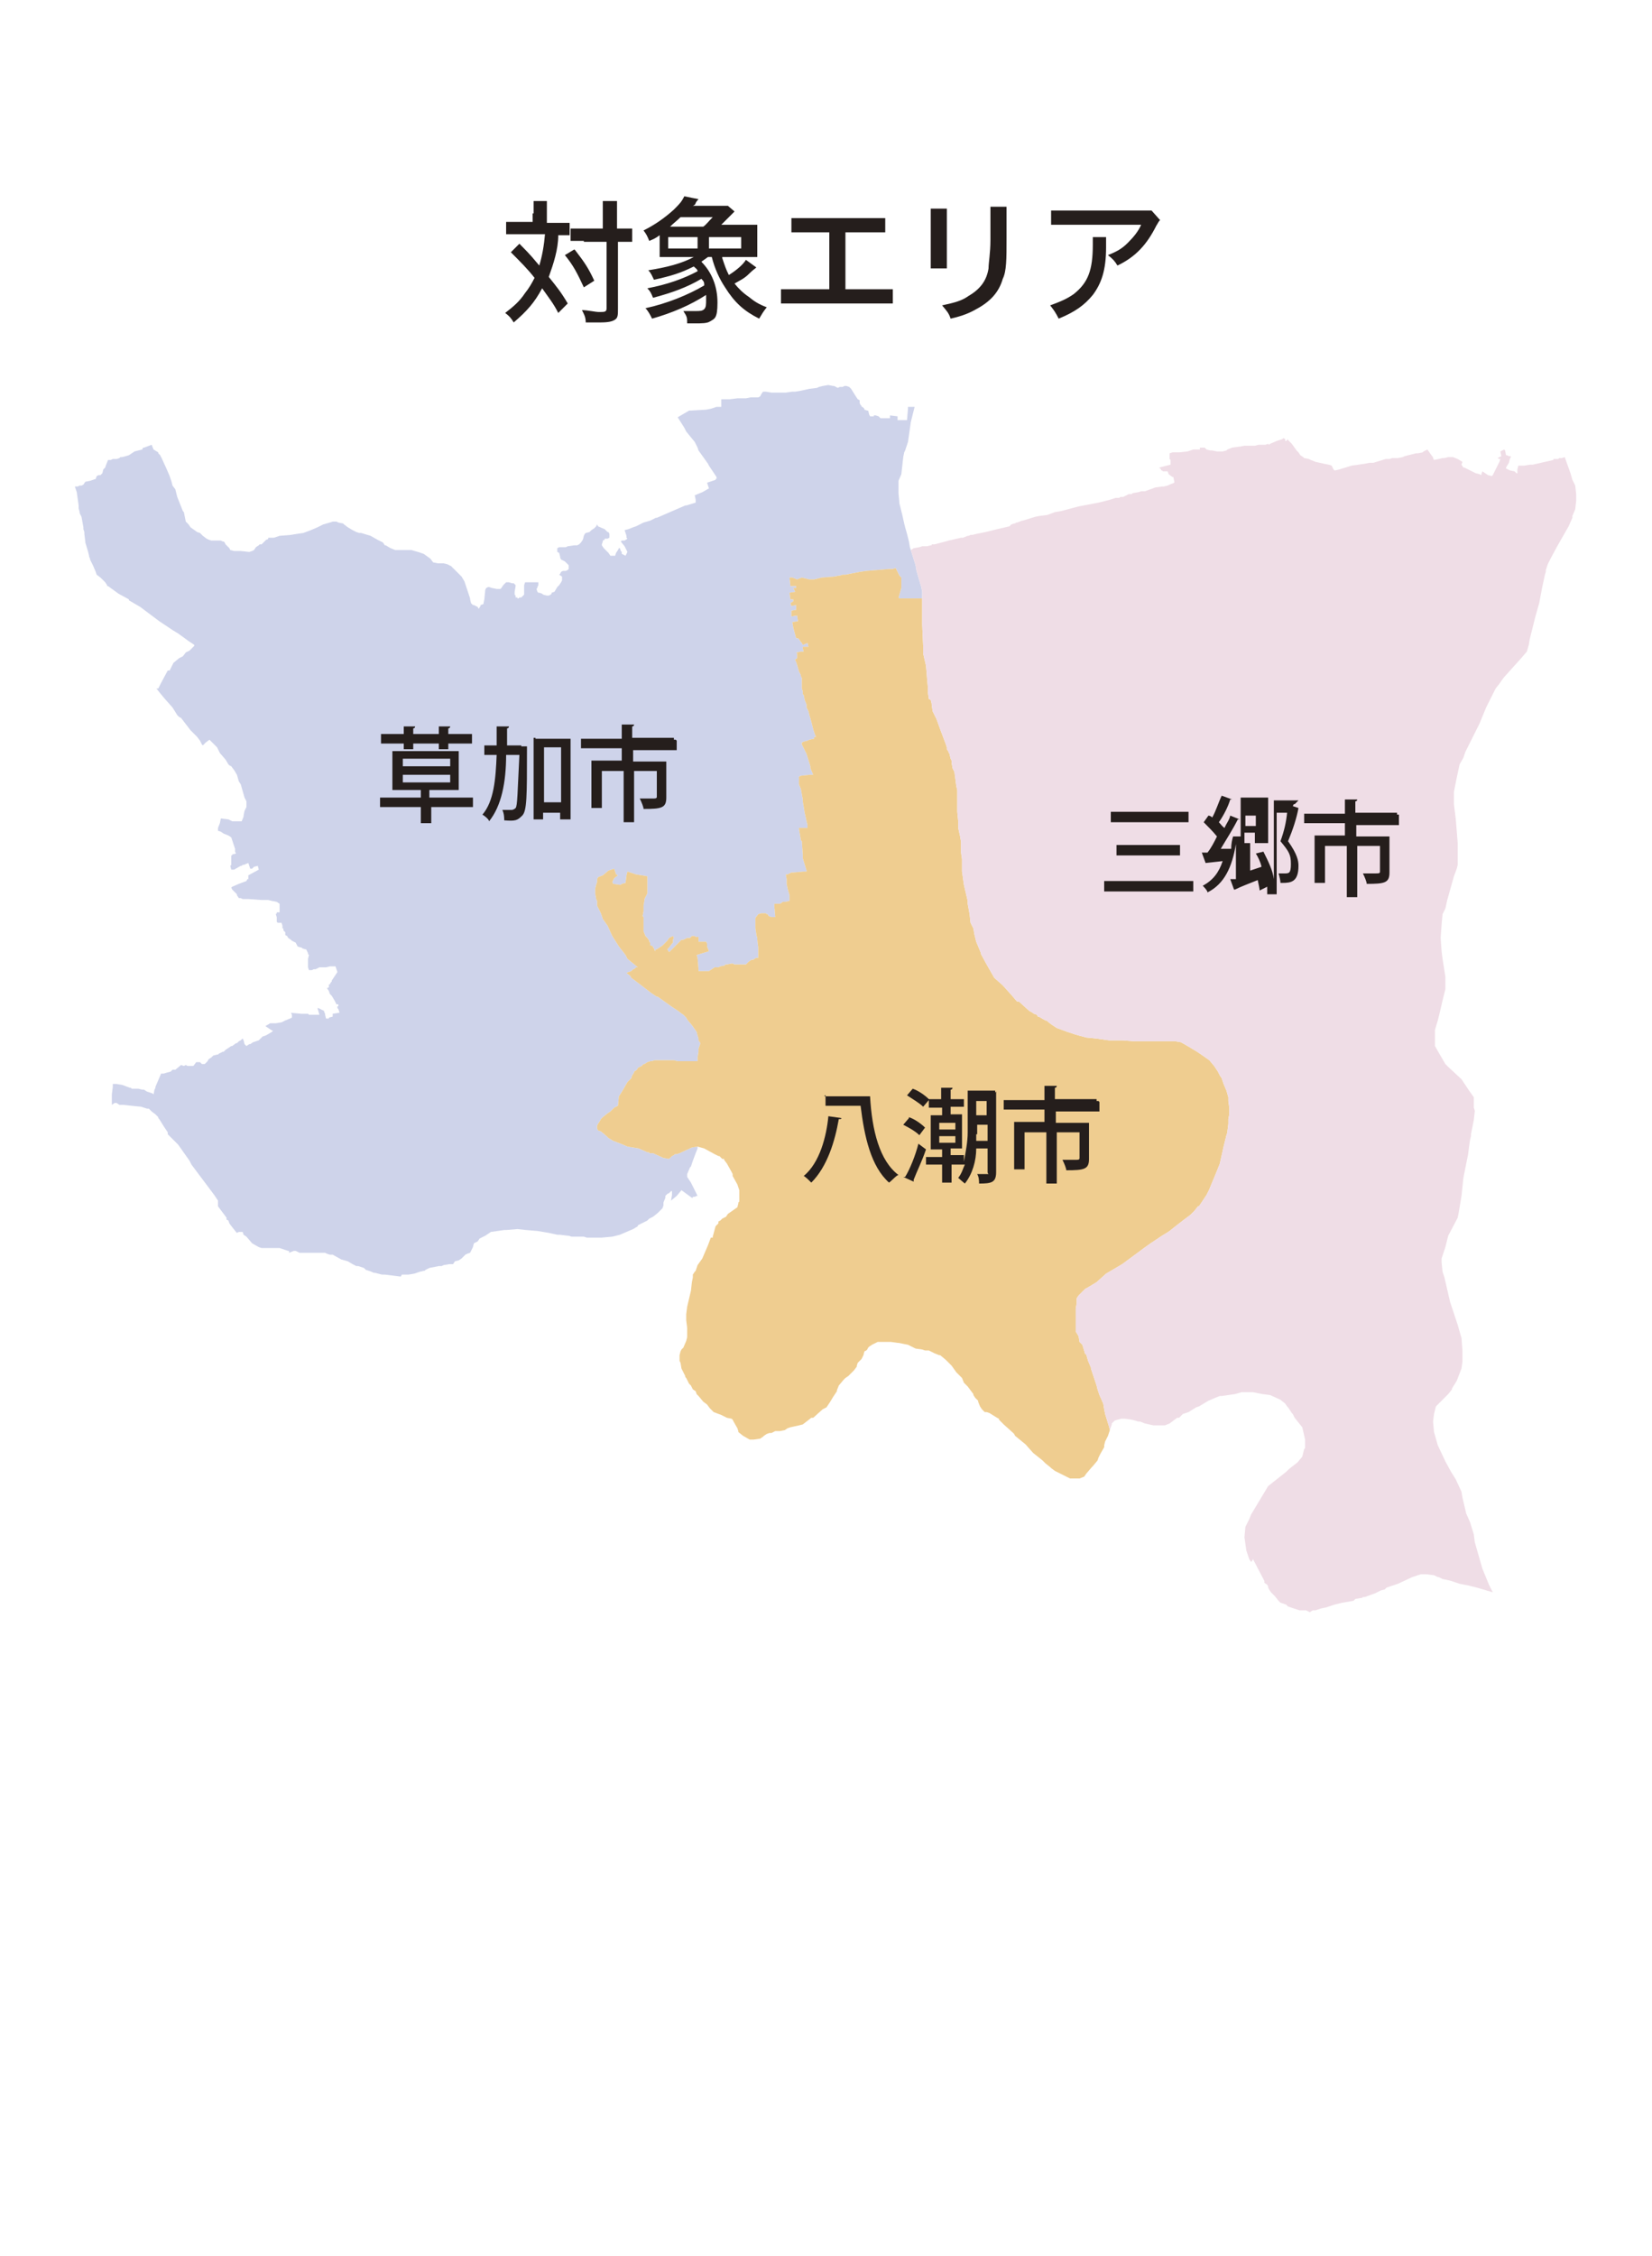
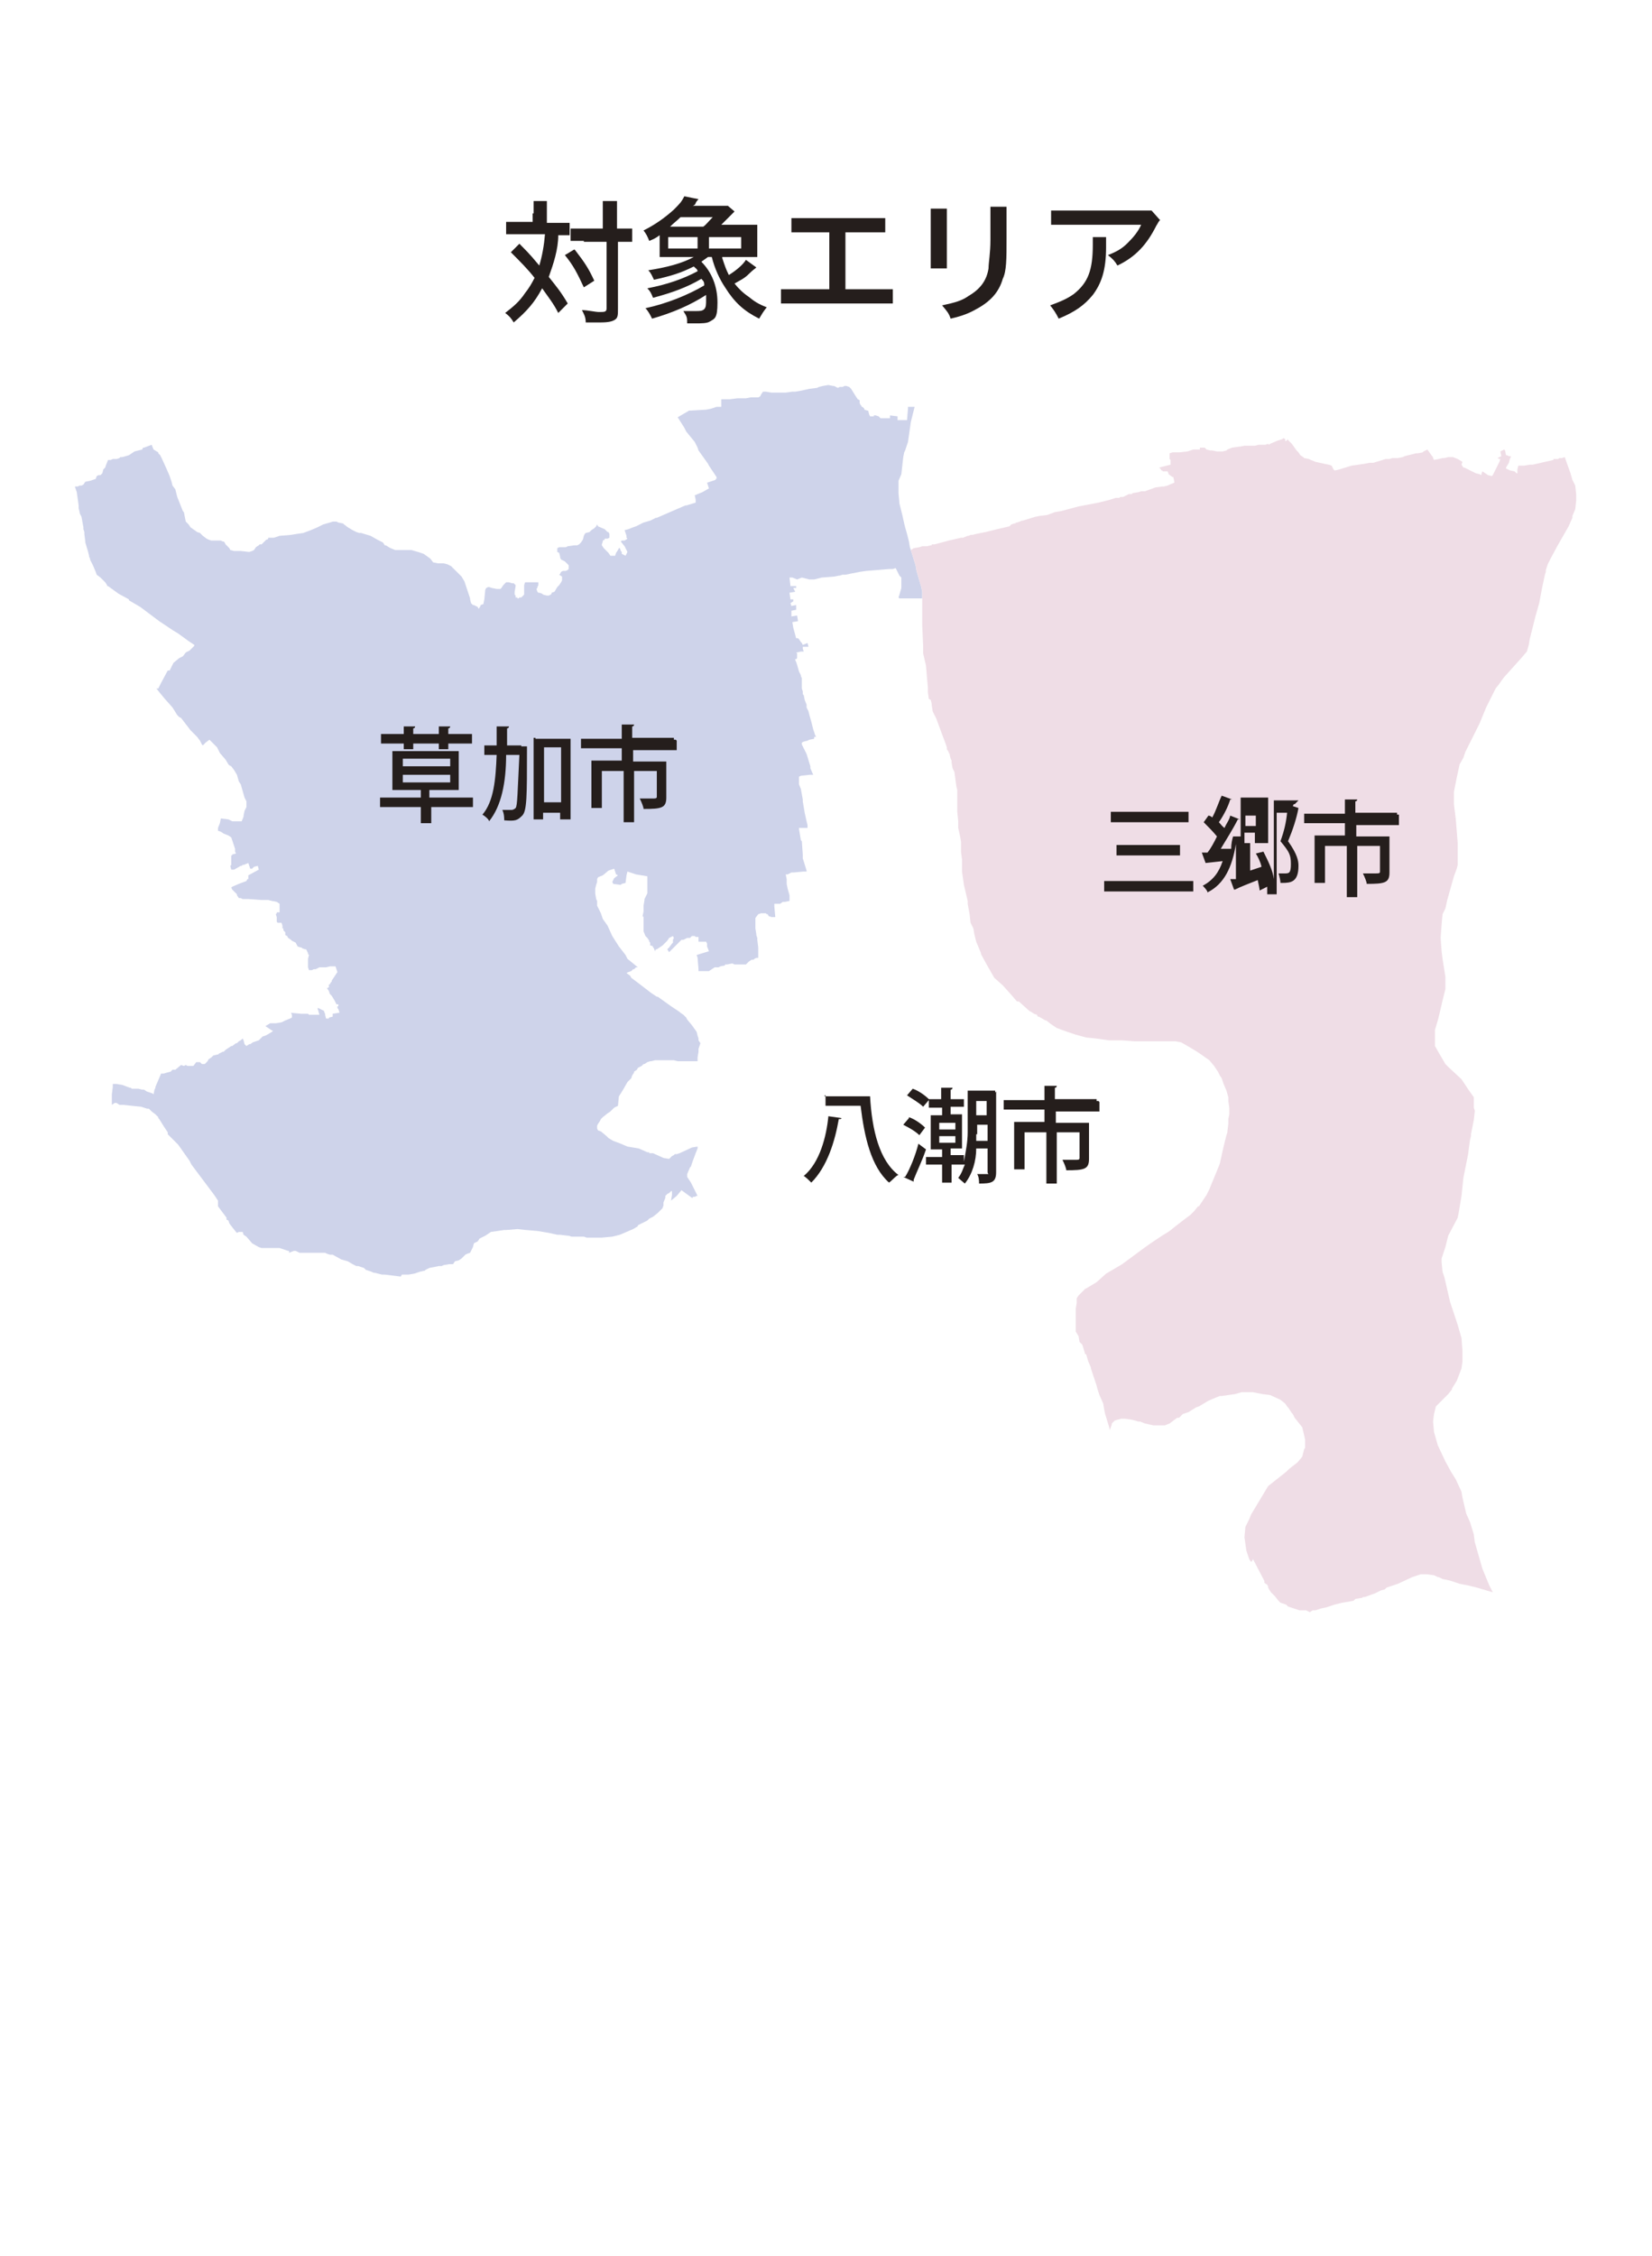
<svg xmlns="http://www.w3.org/2000/svg" id="_レイヤー_1" data-name=" レイヤー 1" version="1.1" viewBox="0 0 174.3 237.9">
  <defs>
    <style>
      .cls-1 {
        fill: #efdde6;
      }

      .cls-1, .cls-2, .cls-3, .cls-4 {
        stroke-width: 0px;
      }

      .cls-2 {
        fill: #efcd90;
      }

      .cls-3 {
        fill: #ced3ea;
      }

      .cls-4 {
        fill: #251e1c;
      }
    </style>
  </defs>
  <polygon class="cls-3" points="88 40.7 88.4 40.9 88.6 40.8 88.9 40.8 88.9 40.8 88.9 40.8 89.1 40.7 89.3 40.7 89.6 40.8 89.8 41 90.3 41.8 90.5 42.1 90.5 42.1 90.7 42.2 90.7 42.4 90.7 42.4 90.7 42.5 90.8 42.7 90.9 42.8 90.9 42.9 91 42.9 91.2 43.1 91.2 43.2 91.5 43.3 91.6 43.3 91.7 43.7 91.8 43.9 92.2 43.9 92.2 43.8 92.4 43.8 92.7 43.9 92.9 44.1 93.3 44.1 93.4 44.1 93.5 44.1 93.6 44.1 93.8 44.1 93.9 44.1 93.9 43.8 94.7 43.9 94.7 44.3 94.9 44.3 95.7 44.3 95.7 44.3 95.8 43.1 95.8 42.9 96.4 42.9 96.5 42.9 96.1 44.5 95.8 46.6 95.5 47.5 95.4 47.7 95.4 47.7 95.3 48.2 95.2 49.1 95.1 50 94.8 50.7 94.8 51.1 94.8 52 94.9 53.1 95.2 54.3 95.4 55.2 95.5 55.6 95.7 56.3 95.9 57.1 96 57.7 96.1 58 96.6 59.6 96.6 59.6 96.7 60.2 97.2 61.9 97.3 62.4 97.3 63.1 96.8 63.1 95.5 63.1 94.9 63.1 94.8 63 94.9 62.7 95.1 62 95.1 60.9 94.9 60.7 94.9 60.7 94.9 60.7 94.8 60.5 94.5 59.9 94.2 60 94.1 60 94.1 60 93.8 60 92.6 60.1 91.4 60.2 90.7 60.3 89.2 60.6 89.1 60.6 89 60.6 88.9 60.6 88.6 60.7 88.6 60.7 88.5 60.7 88 60.8 86.7 60.9 85.9 61.1 85.4 61.1 84.6 60.9 84.1 61.1 83.6 60.9 83.3 60.9 83.4 61.8 84 61.8 84 62 83.7 62 83.9 62.4 83.9 62.4 83.3 62.5 83.4 63.2 83.7 63.2 83.7 63.4 83.4 63.6 83.5 63.9 84 63.8 84 63.9 84 64.3 83.5 64.4 83.5 65 84.1 64.9 84.2 65.5 83.6 65.6 83.7 66.2 84 67.3 84.2 67.3 84.3 67.4 84.5 67.7 84.6 67.8 84.7 68 85.2 67.8 85.3 68.2 84.9 68.2 84.7 68.2 84.7 68.4 84.7 68.4 84.8 68.7 84.5 68.7 84.1 68.8 84.1 68.8 84 68.8 84.1 68.9 84.1 69.3 84.1 69.4 84.1 69.4 84 69.5 83.9 69.5 83.9 69.6 84 69.8 84.1 70.1 84.3 70.8 84.5 71.2 84.5 71.3 84.5 71.3 84.6 71.5 84.6 71.8 84.6 72.1 84.6 72.5 84.6 72.5 84.6 72.6 84.7 72.9 84.7 73.2 84.8 73.3 84.8 73.3 84.9 73.8 85.1 74.3 85.1 74.6 85.2 74.8 85.3 75 85.4 75.4 85.6 76.1 85.8 76.9 86 77.5 86 77.5 86.1 77.7 86 77.7 85.9 77.7 85.9 77.9 85.4 78 85.2 78.1 84.8 78.2 84.6 78.3 84.6 78.3 84.6 78.5 84.8 78.9 85.1 79.5 85.5 80.8 85.5 81 85.8 81.7 85.6 81.7 85.4 81.7 84.5 81.8 84.3 81.9 84.3 82 84.3 82.6 84.3 82.7 84.5 83.2 84.5 83.2 84.7 84.3 84.7 84.5 84.7 84.5 84.9 85.7 85.1 86.6 85.2 87 85.2 87.3 84.9 87.3 84.3 87.3 84.3 87.4 84.5 88.6 84.6 88.7 84.7 90.1 84.7 90.5 85.1 91.8 85.1 91.8 85.1 91.9 84.9 91.9 84.8 91.9 84.8 91.9 83.7 92 83.5 92 83.1 92.2 83 92.2 82.9 92.2 83 92.7 83 92.9 83 93.2 83.1 93.7 83.3 94.4 83.3 94.4 83.3 95 83.3 95 83.3 95 83.3 95 83.3 95 82.8 95.1 82.6 95.1 82.3 95.3 82.1 95.3 82.1 95.3 82 95.3 81.8 95.3 81.7 95.3 81.7 95.3 81.7 95.6 81.8 96.7 81.8 96.7 81.7 96.7 81.6 96.7 81.5 96.7 81.4 96.7 81.1 96.6 81 96.4 80.9 96.4 80.8 96.3 80.8 96.3 80.4 96.3 80.3 96.3 80 96.4 79.7 96.8 79.7 97 79.7 97.2 79.7 97.2 79.7 97.4 79.7 97.9 79.8 98.5 79.8 98.6 79.9 98.9 79.9 99.1 80 99.9 80 100.3 80 100.7 80 100.9 80 101 80 101 79.8 101 79.6 101.1 79.5 101.2 79.3 101.2 79 101.4 78.7 101.7 78.6 101.7 78.5 101.7 78.5 101.7 78.3 101.7 78.1 101.7 78 101.7 78 101.7 77.8 101.7 77.7 101.7 77.5 101.7 77.3 101.6 77.2 101.6 76.7 101.7 76.6 101.7 76.5 101.7 76.5 101.8 76 101.9 75.8 102 75.4 102 74.8 102.4 74.7 102.4 74.6 102.4 74.3 102.4 74 102.4 73.9 102.4 73.9 102.4 73.7 102.4 73.7 102.2 73.6 101 73.5 100.7 74.8 100.3 74.8 100.3 74.6 99.8 74.6 99.5 74.5 99.3 74.3 99.3 74.2 99.3 74.1 99.3 73.7 99.3 73.7 99.1 73.7 98.8 73.4 98.8 73.3 98.7 73 98.7 72.9 98.8 72.8 98.9 72.7 98.9 72.5 98.9 72.1 99.1 71.9 99.1 71.9 99.1 71.7 99.3 71.5 99.5 70.6 100.4 70.4 100.1 70.4 100.1 70.6 99.9 70.9 99.5 71 99.4 71 99.1 71.1 98.9 71 98.7 70.6 98.9 70.4 99.2 69.9 99.7 69.9 99.7 69.3 100.1 69.2 100.1 69.1 100.3 69.1 100.3 69.1 100.3 69 100 68.9 99.9 68.9 99.9 68.9 99.8 68.7 99.7 68.6 99.7 68.6 99.5 68.6 99.4 68.5 99.3 68.5 99.2 68.3 98.9 68.3 98.9 68.1 98.7 67.9 98.2 67.9 97.9 67.9 97.5 67.9 97.4 67.9 97.2 67.9 96.8 67.9 96.7 67.8 96.6 67.9 96.1 67.9 96 67.9 96 67.9 95.5 68 94.9 68 94.8 68 94.8 68.3 94.2 68.3 93.9 68.3 93.7 68.3 93.1 68.3 92.7 68.3 92.4 67.7 92.3 67.1 92.2 66.2 91.9 66.1 92.3 66 93.1 65.6 93.2 65.5 93.3 65.4 93.3 64.7 93.2 64.6 93 64.8 92.6 65.2 92.3 65 92.2 64.8 91.6 64.2 91.8 63.6 92.3 63.1 92.5 63 92.7 63 93 62.9 93.3 62.8 93.7 62.8 94.2 62.9 94.8 62.9 94.8 63 95 63 95.5 63.1 95.7 63.1 95.7 63.4 96.3 63.6 96.9 64.1 97.6 64.6 98.7 65.3 99.8 65.3 99.8 66 100.7 66.2 101.1 67.3 102 67.1 102 66.9 102.2 66.8 102.2 66.6 102.4 66.3 102.5 66.1 102.6 66.5 102.9 66.6 103.1 67.4 103.7 68.7 104.7 68.7 104.7 69.3 105.1 69.4 105.1 70.8 106.1 71.7 106.7 71.7 106.7 71.8 106.8 72.1 107 72.4 107.3 72.5 107.5 73 108.1 73.5 108.8 73.6 109.2 73.7 109.5 73.7 109.5 73.7 109.7 73.9 110 73.7 110.6 73.7 110.9 73.6 111.5 73.6 111.7 73.6 111.9 73.5 111.9 73.4 111.9 73.1 111.9 72.4 111.9 71.5 111.9 71.1 111.8 70 111.8 69.8 111.8 69.6 111.8 69.2 111.8 69.2 111.8 69.1 111.8 68.7 111.9 68.6 111.9 68.6 111.9 68.6 111.9 68.3 112 68 112.2 67.9 112.2 67.8 112.3 67.7 112.4 67.5 112.5 67.3 112.6 67.3 112.6 67.2 112.8 66.9 113 66.9 113.1 66.9 113.1 66.7 113.4 66.6 113.7 66.2 114.1 65.8 114.8 65.5 115.3 65.3 115.6 65.2 116.6 64.8 116.8 64.4 117.2 64.4 117.2 64.1 117.4 64.1 117.4 63.6 117.8 63.4 118 63.4 118 63.3 118.2 63.1 118.5 63.1 118.5 63 118.7 63 119 63.1 119.2 63.4 119.3 64 119.8 64.2 120 64.7 120.3 65.5 120.6 66.2 120.9 66.8 121 67.4 121.1 68.3 121.5 68.5 121.5 68.5 121.6 68.9 121.6 70 122.1 70.6 122.2 70.9 121.9 70.9 121.9 71.1 121.8 71.2 121.7 71.4 121.7 71.7 121.6 73 121 73.6 120.9 73.6 121.1 73.4 121.6 73.1 122.4 72.9 123 72.8 123.1 72.5 123.8 72.5 124.1 72.5 124.1 72.9 124.7 73.6 126.1 73.5 126.1 73.3 126.2 73.1 126.2 73.1 126.3 73.1 126.3 73 126.3 71.9 125.5 71.4 126.1 70.8 126.6 70.9 126 70.9 125.6 70.8 125.6 70.6 125.8 70.4 125.9 70.2 126.1 70.2 126.2 70.2 126.3 70 126.8 70 126.9 70 127.1 69.9 127.4 69.8 127.5 69.8 127.5 69.4 127.9 68.9 128.3 68.5 128.5 68.5 128.5 68.3 128.7 67.3 129.2 67.3 129.3 66.8 129.6 66.1 129.9 65.4 130.2 64.6 130.4 64.6 130.4 64.6 130.4 63.5 130.5 62.3 130.5 61.9 130.5 61.6 130.4 61.2 130.4 60.4 130.4 60.3 130.4 60 130.3 60 130.3 59.9 130.3 59.1 130.2 58.8 130.2 58.8 130.2 57.9 130 57.3 129.9 56.7 129.8 55.5 129.7 54.6 129.6 53.4 129.7 53.2 129.7 52.5 129.8 51.8 129.9 51.2 130.3 51.2 130.3 51.2 130.3 51 130.4 50.6 130.6 50.4 130.9 50 131.1 50 131.1 49.9 131.5 49.9 131.5 49.8 131.7 49.6 132.1 49.3 132.2 49.1 132.3 49.1 132.3 49 132.4 48.7 132.7 48.4 132.9 48 133 47.8 133.3 47.4 133.3 46.8 133.4 46.6 133.5 46.3 133.5 45.3 133.7 44.9 133.9 44.8 134 44.7 134 44.7 134 44.3 134.1 43.7 134.3 43.1 134.4 43 134.4 42.4 134.4 42.3 134.6 42.2 134.6 40.6 134.4 40.3 134.4 39.5 134.2 39.4 134.2 39.4 134.2 39.2 134.1 39.2 134.1 38.6 133.9 38.4 133.7 37.8 133.5 37.6 133.5 37.2 133.3 36.7 133 36 132.8 35.1 132.3 34.8 132.3 34.5 132.2 34.3 132.1 33.6 132.1 33.5 132.1 32.6 132.1 31.8 132.1 31.6 132.1 31.2 131.9 31 131.9 30.5 132.1 30.5 131.9 30.4 131.9 30.1 131.8 29.8 131.7 29.8 131.7 29.5 131.6 29.3 131.6 28.8 131.6 28.1 131.6 27.6 131.6 27.3 131.5 26.6 131.1 26 130.4 25.7 130.2 25.6 129.9 25.6 129.9 25.5 129.9 25.5 129.9 25.4 129.9 25.4 129.9 25.2 129.9 25.2 129.9 25 130 24.9 129.9 24.9 129.9 24.5 129.4 24.2 129 24.1 128.7 23.9 128.6 23.9 128.4 23 127.2 23 126.9 23 126.9 23 126.6 22.6 126 21.4 124.4 20.2 122.8 20.2 122.8 20 122.4 18.8 120.7 17.7 119.6 17.7 119.4 17.3 118.8 16.8 118 16.7 117.9 16.7 117.9 16.7 117.9 16.7 117.8 16.5 117.6 16.5 117.6 16.4 117.5 16 117.2 15.7 116.9 15.5 116.9 14.9 116.7 13.9 116.6 13 116.5 12.6 116.5 12.6 116.5 12.3 116.3 12.1 116.3 12.1 116.3 11.8 116.5 11.8 116.2 11.8 115.4 11.9 114.6 11.9 114.4 11.9 114.4 11.9 114.3 12.3 114.3 12.9 114.4 13.7 114.7 13.8 114.7 13.9 114.8 14 114.8 14.3 114.8 14.4 114.8 14.6 114.8 14.6 114.8 15 114.9 15.2 114.9 15.5 115.1 16.1 115.3 16.2 115.4 16.3 114.9 16.4 114.7 16.4 114.6 17 113.2 17 113.2 17.3 113.2 17.6 113.1 18 113 18.2 112.8 18.5 112.8 19.1 112.3 19.4 112.4 19.6 112.3 19.8 112.4 19.9 112.4 20.1 112.4 20.4 112.4 20.4 112.4 20.4 112.4 20.7 112 20.8 112 21.1 112 21.3 112.2 21.6 112.2 21.8 112 21.9 111.9 22 111.7 22.3 111.5 22.5 111.3 22.9 111.2 22.9 111.2 23 111.2 23.1 111.1 23.5 110.9 23.6 110.9 23.8 110.7 24.4 110.3 24.5 110.3 24.9 110 25 110 25.1 109.9 25.2 109.8 25.4 109.7 25.6 109.5 25.7 109.7 25.8 110.1 26 110.3 26.3 110.1 26.4 110.1 26.7 109.9 27.3 109.7 27.7 109.3 28 109.2 28.2 109.1 28.7 108.8 28.8 108.7 28.6 108.6 28 108.2 28.5 107.9 28.5 107.9 29.1 107.9 29.7 107.8 30.1 107.6 30.1 107.6 30.6 107.4 30.8 107.3 30.8 107.2 30.8 107 30.7 106.8 30.7 106.8 31.8 106.9 31.8 106.9 32.5 106.9 32.6 107 33.3 107 33.7 107 33.5 106.3 33.6 106.3 34.2 106.6 34.2 106.6 34.2 106.7 34.3 106.9 34.3 107 34.4 107.4 34.4 107.4 34.4 107.4 34.4 107.4 34.4 107.4 34.5 107.4 34.7 107.4 34.7 107.3 35.1 107.2 35.1 107.2 35.1 106.9 35.7 106.8 35.7 106.8 35.8 106.8 35.8 106.7 35.7 106.4 35.6 106.3 35.6 106.3 35.6 106.3 35.6 106.3 35.6 106.1 35.7 106.1 35.7 105.9 35.7 105.9 35.5 105.9 35.3 105.5 35 105 34.8 104.8 34.7 104.5 34.5 104.2 34.5 104.2 34.7 104.1 34.7 103.8 34.8 103.8 34.9 103.6 35 103.5 35 103.4 35.6 102.5 35.5 102.2 35.4 101.9 35.3 101.9 35.1 101.9 35 101.9 34.8 101.9 34.4 102 34.2 102 33.9 102 33.7 102 33.3 102.2 33.1 102.2 32.9 102.3 32.6 102.3 32.5 102 32.5 101.9 32.5 101.4 32.5 101.1 32.6 100.7 32.5 100.6 32.5 100.5 32.4 100.3 32.4 100.3 32.3 100.1 32.2 100.1 31.9 100 31.8 99.9 31.7 99.9 31.4 99.8 31.2 99.4 30.8 99.2 30.7 99.1 30.4 98.9 30.3 98.7 30.1 98.6 30.1 98.6 30.1 98.5 30.1 98.3 30.1 98.3 30 98.2 30 98.2 29.9 98.1 29.9 98 29.9 97.9 29.8 97.9 29.8 97.6 29.8 97.6 29.7 97.3 29.5 97.3 29.3 97.3 29.2 97.2 29.2 97 29.2 96.9 29.2 96.7 29.1 96.4 29.2 96.3 29.2 96.2 29.5 96.2 29.5 95.7 29.5 95.5 29.5 95.4 29.5 95.3 29.2 95.1 28.7 95 28.3 94.9 28.2 94.9 27.9 94.9 27.6 94.9 26.2 94.8 26.2 94.8 26 94.8 25.7 94.8 25.6 94.8 25.4 94.7 25.2 94.7 25 94.4 25 94.3 25 94.3 24.5 93.8 24.4 93.6 24.5 93.5 25.2 93.2 26 92.9 26.1 92.7 26.2 92.7 26.2 92.3 27.3 91.7 27.2 91.3 26.8 91.4 26.6 91.6 26.4 91.6 26.2 91 25.7 91.2 25.6 91.2 25.5 91.3 25.4 91.3 24.7 91.7 24.4 91.7 24.3 91.3 24.4 91.2 24.4 90.5 24.4 90.2 24.5 90.2 24.5 90.1 24.9 90 24.8 89.8 24.8 89.5 24.5 88.6 24.4 88.3 24.1 88.1 23.6 87.9 23.3 87.7 23 87.6 23 87.3 23.2 86.8 23.3 86.3 24.1 86.4 24.5 86.6 24.8 86.6 25.2 86.6 25.5 86.6 25.7 86.1 25.7 86 25.8 85.5 26 85.1 26 84.5 25.8 84.1 25.8 84.1 25.4 82.7 25.4 82.7 25.4 82.7 25.2 82.4 25.2 82.4 25 81.7 24.7 81.2 24.4 80.8 24.2 80.7 24.1 80.6 23.8 80.1 23.2 79.4 22.9 78.8 22.3 78.2 22.1 78 21.7 78.3 21.4 78.6 21.3 78.5 21.1 78.1 20.8 77.7 20.8 77.7 20.1 77 19.1 75.7 18.9 75.6 18.8 75.5 18.8 75.5 18.7 75.4 18.7 75.4 18.2 74.6 17.4 73.7 16.9 73.1 16.5 72.6 16.7 72.6 16.8 72.4 16.8 72.4 17 72 17.7 70.7 17.9 70.7 18 70.5 18 70.5 18.3 69.9 18.9 69.4 19.3 69.2 19.6 68.8 20 68.6 20.4 68.2 20.5 68.1 20.5 68 19.9 67.6 18.8 66.8 18.3 66.5 16.8 65.5 16.4 65.2 14.8 64 13.6 63.3 13.6 63.3 13.6 63.2 12.5 62.6 11.4 61.8 11.3 61.8 11.3 61.8 11.3 61.8 11.3 61.7 11.1 61.4 10.6 60.9 10.2 60.6 10.1 60.3 9.8 59.6 9.8 59.6 9.5 59 9.5 58.9 9.4 58.7 9.4 58.6 9.4 58.6 9.3 58.2 9 57.2 9 57.1 8.9 56.3 8.9 56.2 8.9 56.1 8.8 55.8 8.8 55.7 8.8 55.6 8.6 54.5 8.4 54.1 8.4 54 8.4 54 8.3 53.6 8.3 53.3 8.2 52.6 8.1 51.9 7.9 51.3 7.9 51.3 8.1 51.3 8.1 51.3 8.2 51.3 8.4 51.2 8.6 51.2 8.8 51.1 8.8 51.1 8.8 51.1 9 50.8 9.5 50.7 10.1 50.5 10.2 50.2 10.4 50.1 10.6 50.1 10.8 49.9 10.8 49.9 10.9 49.5 11.1 49.3 11.2 49 11.4 48.5 11.4 48.5 11.5 48.5 11.7 48.5 11.7 48.5 11.9 48.4 12.3 48.4 12.6 48.3 12.7 48.2 12.9 48.2 13.6 48 14.2 47.6 15 47.4 15.1 47.2 15.1 47.2 15.2 47.2 15.2 47.2 16 46.9 16.2 47.4 16.7 47.7 16.7 47.8 16.9 48 17.1 48.4 17.6 49.5 17.9 50.2 18.1 50.8 18.2 51.2 18.5 51.6 18.7 52.4 19.3 53.9 19.4 54 19.4 54 19.6 55 19.8 55.2 19.9 55.3 19.9 55.3 20.1 55.6 20.8 56.1 21.1 56.2 21.1 56.2 21.4 56.5 21.8 56.8 22 56.9 22 56.9 22.3 57 22.6 57 23.1 57 23.2 57 23.3 57 23.3 57 23.5 57.1 23.6 57.1 23.7 57.2 23.8 57.4 23.8 57.4 24.2 57.8 24.2 57.8 24.3 58 24.7 58.1 25.4 58.1 26.3 58.2 26.6 58.1 26.8 58 27 57.7 27.3 57.5 27.4 57.4 27.6 57.4 27.9 57.1 28.1 56.9 28.2 56.9 28.3 56.8 28.3 56.7 28.5 56.7 28.6 56.7 28.9 56.7 29.5 56.5 30.7 56.4 30.7 56.4 31.3 56.3 32 56.2 32.8 55.9 33.5 55.6 34.1 55.3 34.8 55.1 35.1 55 35.1 55 35.5 55 35.7 55.1 35.7 55.1 36.2 55.2 36.3 55.3 36.7 55.6 37.2 55.9 37.6 56.1 37.9 56.2 38.1 56.2 39.1 56.5 39.8 56.9 40.4 57.2 40.4 57.2 40.6 57.5 40.7 57.5 41.2 57.8 41.7 58 42.8 58 43.4 58 44.1 58.2 44.7 58.4 45.4 58.9 45.4 58.9 45.7 59.3 46.2 59.4 46.7 59.4 46.8 59.4 47.2 59.5 47.2 59.5 47.6 59.7 47.8 59.9 48 60.1 48 60.1 48.4 60.5 48.7 60.8 49 61.3 49.2 61.9 49.6 63.1 49.6 63.2 49.7 63.6 49.8 63.7 49.9 63.8 49.9 63.8 50 63.8 50.4 64 50.5 64.2 50.5 64.2 50.7 63.9 50.7 63.8 51 63.7 51.1 63.2 51.2 62.2 51.3 62 51.5 61.9 51.6 61.9 51.9 62 52.4 62.1 52.5 62.1 52.8 62.1 52.9 62 53.1 61.7 53.4 61.4 53.5 61.4 53.7 61.4 54 61.5 54.2 61.5 54.4 61.7 54.4 61.7 54.4 61.8 54.3 62.4 54.3 62.7 54.4 62.8 54.4 63 54.6 63 54.6 63.1 54.7 63.1 54.8 63 55 63 55.3 62.7 55.3 62.4 55.3 61.9 55.3 61.7 55.4 61.4 55.5 61.4 55.6 61.4 55.9 61.4 56.2 61.4 56.5 61.4 56.7 61.4 56.8 61.4 56.8 61.7 56.7 61.9 56.7 62 56.6 62.1 56.6 62.1 56.7 62.4 56.8 62.5 56.8 62.5 56.9 62.5 57.2 62.6 57.2 62.6 57.2 62.6 57.3 62.7 57.7 62.8 57.9 62.8 58.1 62.7 58.2 62.6 58.2 62.5 58.5 62.4 58.8 61.9 59 61.7 59.2 61.4 59.3 61.2 59.3 61.1 59.3 60.8 59 60.6 59 60.6 59.1 60.5 59.2 60.3 59.4 60.2 59.7 60.2 59.7 60.2 59.9 60.1 60 60 60 59.7 60 59.6 59.7 59.3 59.7 59.3 59.6 59.2 59.6 59.2 59.6 59.2 59.2 59 59.1 58.8 59.1 58.7 59 58.3 58.8 58.2 58.8 58 58.8 57.8 58.8 57.8 59 57.7 59.4 57.7 59.7 57.7 59.7 57.7 59.9 57.6 60.6 57.5 60.9 57.5 61.1 57.4 61.1 57.4 61.3 57.2 61.5 56.9 61.6 56.5 61.7 56.3 61.8 56.2 62.2 56.1 62.4 55.9 62.7 55.7 62.9 55.5 63 55.3 63.1 55.5 63.8 55.8 64.1 56.1 64.2 56.1 64.3 56.3 64.3 56.5 64.3 56.7 64.1 56.8 63.8 56.8 63.8 56.9 63.6 57 63.6 57.1 63.5 57.4 63.5 57.5 63.7 57.8 64 58.1 64.2 58.3 64.4 58.6 64.7 58.6 64.8 58.6 64.9 58.6 64.9 58.6 65 58.3 65.2 58 65.3 57.8 65.4 57.8 65.5 58.1 65.6 58.2 65.6 58.4 66 58.6 66.2 58.2 66 57.8 65.9 57.6 65.5 57.1 65.6 57 65.9 57 66.2 56.8 66.1 56.7 66.1 56.5 65.9 55.9 66.3 55.8 66.8 55.6 67.1 55.5 67.9 55.1 68.6 54.9 69.2 54.6 69.3 54.6 69.3 54.6 69.3 54.6 72.3 53.3 72.4 53.3 73.4 53 73.4 52.7 73.4 52.7 73.3 52.2 73.3 52.2 73.4 52.2 73.6 52.1 74.1 51.9 74.1 51.9 74.8 51.5 74.6 50.9 75.5 50.6 75.5 50.6 75.5 50.5 75.5 50.5 75.6 50.5 75.6 50.3 74.8 49.1 74.7 48.9 73.7 47.5 73.7 47.5 73.6 47.2 73.3 46.6 72.4 45.5 72.2 45.1 71.5 44 72.7 43.3 74.5 43.2 75 43.1 75.6 42.9 76.1 42.9 76.1 42.7 76.1 42.4 76.1 42.1 77 42.1 77.8 42 78.7 42 79.2 41.9 79.2 41.9 80 41.9 80.2 41.8 80.3 41.6 80.5 41.3 80.5 41.3 80.8 41.3 81.4 41.4 82 41.4 82.9 41.4 83.6 41.3 83.9 41.3 84.5 41.2 85.4 41 86.2 40.9 86.4 40.8 86.8 40.7 87.4 40.6 87.9 40.7 88 40.7 88 40.7" />
-   <polygon class="cls-2" points="95.1 60.9 95.1 62 94.9 62.7 94.8 63 94.9 63.1 95.5 63.1 96.8 63.1 97.3 63.1 97.3 64.4 97.3 65.9 97.4 68.1 97.4 68.9 97.7 70.2 97.8 71.4 97.8 71.4 97.9 72.5 97.9 73 98 73.7 98.2 73.8 98.2 73.8 98.3 74.2 98.3 74.3 98.4 75 98.8 75.8 99.2 76.9 99.8 78.5 99.9 78.8 99.9 78.8 99.9 78.9 99.9 79 100.1 79.3 100.1 79.4 100.2 79.5 100.2 79.6 100.2 79.6 100.3 80 100.4 80.2 100.4 80.4 100.5 81 100.5 81 100.7 81.4 100.7 81.4 100.9 82.9 101 83.3 101 83.3 101 84.5 101 85.6 101.1 86.6 101.1 87.3 101.3 88.2 101.4 88.8 101.4 89.9 101.5 90.6 101.5 91.3 101.5 91.9 101.7 93.3 102.1 95 102.1 95.3 102.1 95.3 102.3 96.4 102.4 97.3 102.7 97.9 102.8 98.5 103 99.3 103.5 100.5 103.5 100.6 104.1 101.7 104.5 102.4 104.9 103.1 105.8 103.9 106.7 104.9 107.3 105.6 107.3 105.6 107.5 105.6 108.6 106.6 108.8 106.7 109.1 106.9 109.4 107 109.5 107.2 109.6 107.2 109.6 107.2 110.3 107.6 110.4 107.6 110.9 108 111.5 108.4 112.6 108.8 113.5 109.1 114.6 109.4 115.6 109.5 117 109.7 117 109.7 117 109.7 118.4 109.7 119.7 109.8 120.7 109.8 121.9 109.8 123.2 109.8 123.4 109.8 124 109.8 124.6 109.9 125.3 110.3 126.3 110.9 126.6 111.1 126.6 111.1 127.6 111.8 127.6 111.8 128.1 112.4 128.5 113 128.7 113.4 128.9 113.7 129.1 114.3 129.4 115 129.6 115.7 129.6 116.1 129.7 116.8 129.7 117.5 129.6 118 129.6 118.5 129.5 119.3 129.5 119.3 129.5 119.4 129.4 119.7 129.1 120.9 128.7 122.7 128.3 123.7 127.8 124.9 127.6 125.4 127.3 126 126.9 126.6 126.5 127.2 126.5 127.2 126.4 127.2 126 127.7 125.6 128.1 124.8 128.7 123.9 129.4 123.4 129.8 123.1 130 122.6 130.3 121.4 131.1 121.4 131.1 120.7 131.6 118.4 133.3 116.7 134.3 116.7 134.3 116.7 134.3 115.7 135.2 114.7 135.8 114.5 135.9 114 136.4 113.8 136.6 113.8 136.6 113.6 136.9 113.6 137.4 113.5 138 113.5 138.3 113.5 138.4 113.5 138.5 113.5 138.6 113.5 138.9 113.5 139.1 113.5 140 113.5 140.4 113.8 140.9 113.9 141.5 114.1 141.7 114.2 141.8 114.5 142.8 114.6 142.8 114.6 142.8 114.8 143.5 115.1 144.2 115.1 144.3 115.1 144.3 115.3 144.9 115.7 146.1 115.8 146.5 116 147.1 116.4 148 116.5 148.6 116.5 148.6 116.6 149.1 117 150.4 117.1 150.8 116.9 151.4 116.6 152 116.5 152.4 116.5 152.4 116.5 152.6 116.1 153.3 115.9 153.7 115.8 154 115.3 154.6 115.2 154.7 115.2 154.7 114.6 155.4 114.4 155.7 114.4 155.7 113.9 155.9 113.6 155.9 112.9 155.9 112.1 155.5 111.3 155.1 110.9 154.8 110.8 154.7 110.8 154.7 110.3 154.3 110 154 109 153.2 108.2 152.3 107.1 151.4 107 151.2 106.9 151.1 106.9 151.1 105.9 150.2 105.4 149.7 105.4 149.6 105.2 149.5 104.4 149 104.1 148.9 104.1 148.9 104.1 148.9 104 148.9 104 148.9 104 148.9 103.9 148.9 103.6 148.6 103.4 148.3 103.2 147.8 103.2 147.7 102.9 147.4 102.7 147.1 102.7 147 102.1 146.2 102.1 146.2 101.7 145.8 101.7 145.8 101.5 145.3 100.9 144.7 100.4 144 99.8 143.4 99.2 142.9 99.1 142.9 98.6 142.7 98.6 142.7 98.6 142.7 98 142.4 97.6 142.4 97.3 142.3 97.3 142.3 96.6 142.2 95.8 141.8 94.8 141.6 94.7 141.6 94 141.5 93.9 141.5 93 141.5 92.6 141.5 92.2 141.7 92 141.8 91.7 142 91.6 142.1 91.5 142.3 91.4 142.4 91.2 142.5 91.2 142.5 91.1 142.9 90.9 143.3 90.5 143.7 90.4 144 90.4 144.1 90.1 144.5 89.5 145.1 89.2 145.3 89 145.5 88.5 146.1 88.3 146.6 88.3 146.7 87.9 147.3 87.6 147.8 87.6 147.8 87.2 148.4 86.8 148.6 85.8 149.5 85.6 149.5 84.7 150.2 84.3 150.3 83.4 150.5 83.1 150.6 82.8 150.8 82.3 150.9 82.3 150.9 81.8 150.9 81.6 151 81.4 151.1 81.2 151.1 80.9 151.2 80.9 151.2 80.9 151.2 80.6 151.4 80.5 151.5 80.5 151.5 80.2 151.7 79.5 151.8 79.1 151.8 78.4 151.4 77.9 151 77.9 150.9 77.9 150.9 77.8 150.6 77.4 149.9 77.4 149.9 77.4 149.9 77.3 149.7 77.2 149.6 76.7 149.5 76.1 149.2 75.3 148.9 74.9 148.5 74.6 148.1 74.2 147.8 73.7 147.2 73.5 147 73.4 146.7 73.1 146.5 72.9 146.1 72.7 145.9 72.4 145.3 72.3 145.2 72.3 145.1 71.9 144.3 71.8 143.7 71.7 143.5 71.7 143.3 71.7 143.3 71.7 143.3 71.7 142.9 71.8 142.5 71.9 142.3 71.9 142.3 72.1 142.1 72.4 141.4 72.5 141 72.5 140.9 72.5 140.5 72.5 140 72.4 139.2 72.4 138.6 72.5 137.8 72.9 136.1 73 135.2 73.1 134.7 73.1 134.4 73.3 134.1 73.4 134 73.6 133.4 74.1 132.7 74.7 131.3 75 130.5 75.2 130.5 75.2 130.5 75.2 130.4 75.2 130.4 75.5 129.3 75.5 129.3 75.8 129 75.8 128.8 76 128.7 76.2 128.5 76.6 128.3 76.8 128 77.8 127.3 77.9 126.9 77.9 126.8 78 126.7 78 126.6 78 126.1 78 125.6 78 125.5 77.8 124.9 77.3 124 77.3 123.8 77.3 123.8 77.2 123.6 76.7 122.7 76.4 122.3 76.4 122.3 76.4 122.2 76.2 122.2 75.9 121.9 75.9 121.9 75.8 121.9 75.4 121.7 74.3 121.1 73.6 120.9 73 121 71.7 121.6 71.4 121.7 71.2 121.7 71.1 121.8 70.9 121.9 70.9 121.9 70.6 122.2 70 122.1 68.9 121.6 68.5 121.6 68.5 121.5 68.3 121.5 67.4 121.1 66.8 121 66.2 120.9 65.5 120.6 64.7 120.3 64.2 120 64 119.8 63.4 119.3 63.1 119.2 63 119 63 118.7 63.1 118.5 63.1 118.5 63.3 118.2 63.4 118 63.4 118 63.6 117.8 64.1 117.4 64.1 117.4 64.4 117.2 64.4 117.2 64.8 116.8 65.2 116.6 65.3 115.6 65.5 115.3 65.8 114.8 66.2 114.1 66.6 113.7 66.7 113.4 66.9 113.1 66.9 113.1 66.9 113 67.2 112.8 67.3 112.6 67.3 112.6 67.5 112.5 67.7 112.4 67.8 112.3 67.9 112.2 68 112.2 68.3 112 68.6 111.9 68.6 111.9 68.6 111.9 68.7 111.9 69.1 111.8 69.2 111.8 69.2 111.8 69.6 111.8 69.8 111.8 70 111.8 71.1 111.8 71.5 111.9 72.4 111.9 73.1 111.9 73.4 111.9 73.5 111.9 73.6 111.9 73.6 111.7 73.6 111.5 73.7 110.9 73.7 110.6 73.9 110 73.7 109.7 73.7 109.5 73.7 109.5 73.6 109.2 73.5 108.8 73 108.1 72.5 107.5 72.4 107.3 72.1 107 71.8 106.8 71.7 106.7 71.7 106.7 70.8 106.1 69.4 105.1 69.3 105.1 68.7 104.7 68.7 104.7 67.4 103.7 66.6 103.1 66.5 102.9 66.1 102.6 66.3 102.5 66.6 102.4 66.8 102.2 66.9 102.2 67.1 102 67.3 102 66.2 101.1 66 100.7 65.3 99.8 65.3 99.8 64.6 98.7 64.1 97.6 63.6 96.9 63.4 96.3 63.1 95.7 63.1 95.7 63 95.5 63 95 62.9 94.8 62.9 94.8 62.8 94.2 62.8 93.7 62.9 93.3 63 93 63 92.7 63.1 92.5 63.6 92.3 64.2 91.8 64.8 91.6 65 92.2 65.2 92.3 64.8 92.6 64.6 93 64.7 93.2 65.4 93.3 65.5 93.3 65.6 93.2 66 93.1 66.1 92.3 66.2 91.9 67.1 92.2 67.7 92.3 68.3 92.4 68.3 92.7 68.3 93.1 68.3 93.7 68.3 93.9 68.3 94.2 68 94.8 68 94.8 68 94.9 67.9 95.5 67.9 96 67.9 96 67.9 96.1 67.8 96.6 67.9 96.7 67.9 96.8 67.9 97.2 67.9 97.4 67.9 97.5 67.9 97.9 67.9 98.2 68.1 98.7 68.3 98.9 68.3 98.9 68.5 99.2 68.5 99.3 68.6 99.4 68.6 99.5 68.6 99.7 68.7 99.7 68.9 99.8 68.9 99.9 68.9 99.9 69 100 69.1 100.3 69.1 100.3 69.1 100.3 69.2 100.1 69.3 100.1 69.9 99.7 69.9 99.7 70.4 99.2 70.6 98.9 71 98.7 71.1 98.9 71 99.1 71 99.4 70.9 99.5 70.6 99.9 70.4 100.1 70.4 100.1 70.6 100.4 71.5 99.5 71.7 99.3 71.9 99.1 71.9 99.1 72.1 99.1 72.5 98.9 72.7 98.9 72.8 98.9 72.9 98.8 73 98.7 73.3 98.7 73.4 98.8 73.7 98.8 73.7 99.1 73.7 99.3 74.1 99.3 74.2 99.3 74.3 99.3 74.5 99.3 74.6 99.5 74.6 99.8 74.8 100.3 74.8 100.3 73.5 100.7 73.6 101 73.7 102.2 73.7 102.4 73.9 102.4 73.9 102.4 74 102.4 74.3 102.4 74.6 102.4 74.7 102.4 74.8 102.4 75.4 102 75.8 102 76 101.9 76.5 101.8 76.5 101.7 76.6 101.7 76.7 101.7 77.2 101.6 77.3 101.6 77.5 101.7 77.7 101.7 77.8 101.7 78 101.7 78 101.7 78.1 101.7 78.3 101.7 78.5 101.7 78.5 101.7 78.6 101.7 78.7 101.7 79 101.4 79.3 101.2 79.5 101.2 79.6 101.1 79.8 101 80 101 80 101 80 100.9 80 100.7 80 100.3 80 99.9 79.9 99.1 79.9 98.9 79.8 98.6 79.8 98.5 79.7 97.9 79.7 97.4 79.7 97.2 79.7 97.2 79.7 97 79.7 96.8 80 96.4 80.3 96.3 80.4 96.3 80.8 96.3 80.8 96.3 80.9 96.4 81 96.4 81.1 96.6 81.4 96.7 81.5 96.7 81.6 96.7 81.7 96.7 81.8 96.7 81.8 96.7 81.7 95.6 81.7 95.3 81.7 95.3 81.8 95.3 82 95.3 82.1 95.3 82.1 95.3 82.3 95.3 82.6 95.1 82.8 95.1 83.3 95 83.3 95 83.3 95 83.3 95 83.3 95 83.3 94.4 83.3 94.4 83.1 93.7 83 93.2 83 92.9 83 92.7 82.9 92.2 83 92.2 83.1 92.2 83.5 92 83.7 92 84.8 91.9 84.8 91.9 84.9 91.9 85.1 91.9 85.1 91.8 85.1 91.8 84.7 90.5 84.7 90.1 84.6 88.7 84.5 88.6 84.3 87.4 84.3 87.3 84.9 87.3 85.2 87.3 85.2 87 85.1 86.6 84.9 85.7 84.7 84.5 84.7 84.5 84.7 84.3 84.5 83.2 84.5 83.2 84.3 82.7 84.3 82.6 84.3 82 84.3 81.9 84.5 81.8 85.4 81.7 85.6 81.7 85.8 81.7 85.5 81 85.5 80.8 85.1 79.5 84.8 78.9 84.6 78.5 84.6 78.3 84.6 78.3 84.8 78.2 85.2 78.1 85.4 78 85.9 77.9 85.9 77.7 86 77.7 86.1 77.7 86 77.5 86 77.5 85.8 76.9 85.6 76.1 85.4 75.4 85.3 75 85.2 74.8 85.1 74.6 85.1 74.3 84.9 73.8 84.8 73.3 84.8 73.3 84.7 73.2 84.7 72.9 84.6 72.6 84.6 72.5 84.6 72.5 84.6 72.1 84.6 71.8 84.6 71.5 84.5 71.3 84.5 71.3 84.5 71.2 84.3 70.8 84.1 70.1 84 69.8 83.9 69.6 83.9 69.5 84 69.5 84.1 69.4 84.1 69.4 84.1 69.3 84.1 68.9 84 68.8 84.1 68.8 84.1 68.8 84.5 68.7 84.8 68.7 84.7 68.4 84.7 68.4 84.7 68.2 84.9 68.2 85.3 68.2 85.2 67.8 84.7 68 84.6 67.8 84.5 67.7 84.3 67.4 84.2 67.3 84 67.3 83.7 66.2 83.6 65.6 84.2 65.5 84.1 64.9 83.5 65 83.5 64.4 84 64.3 84 63.9 84 63.8 83.5 63.9 83.4 63.6 83.7 63.4 83.7 63.2 83.4 63.2 83.3 62.5 83.9 62.4 83.9 62.4 83.7 62 84 62 84 61.8 83.4 61.8 83.3 60.9 83.6 60.9 84.1 61.1 84.6 60.9 85.4 61.1 85.9 61.1 86.7 60.9 88 60.8 88.5 60.7 88.6 60.7 88.6 60.7 88.9 60.6 89 60.6 89.1 60.6 89.2 60.6 90.7 60.3 91.4 60.2 92.6 60.1 93.8 60 94.1 60 94.1 60 94.2 60 94.5 59.9 94.8 60.5 94.9 60.7 94.9 60.7 94.9 60.7 95.1 60.9 95.1 60.9" />
  <polygon class="cls-1" points="135.6 46.4 135.6 46.5 135.6 46.5 135.7 46.5 135.8 46.4 135.8 46.4 135.8 46.4 135.9 46.3 135.9 46.4 136.3 46.8 136.8 47.5 137 47.7 137 47.7 137.2 48 137.5 48.2 137.5 48.2 137.6 48.3 138.1 48.4 138.3 48.5 138.8 48.7 139.7 48.9 140.2 49 140.5 49.1 140.6 49.3 140.7 49.5 140.8 49.6 140.9 49.6 140.9 49.6 141.3 49.5 142.6 49.1 144 48.9 144.5 48.8 144.9 48.8 146.2 48.4 146.6 48.4 146.6 48.4 146.9 48.3 146.9 48.3 146.9 48.3 147.1 48.3 147.1 48.3 147.5 48.3 148 48.2 148.2 48.1 149.4 47.8 149.6 47.8 150.1 47.7 150.1 47.7 150.2 47.6 150.6 47.4 151.1 48.1 151.2 48.2 151.2 48.3 151.2 48.3 151.3 48.5 151.3 48.5 151.8 48.4 152.2 48.3 152.2 48.3 152.4 48.3 152.8 48.2 153 48.2 153.1 48.2 153.3 48.2 153.8 48.4 153.8 48.4 153.8 48.4 154.3 48.7 154.2 49 154.4 49.3 154.5 49.3 155.7 49.9 156.1 50 156.3 50.1 156.3 50 156.3 50 156.4 49.7 157 50.1 157.4 50.2 157.4 50.2 157.4 50.2 157.5 50.1 157.8 49.5 158 49.1 158.2 48.7 158.3 48.4 158.3 48.4 158.2 48.4 158.2 48.4 158 48.3 158.4 48.1 158.4 48.1 158.3 47.6 158.3 47.6 158.7 47.4 158.7 47.4 158.8 47.5 158.9 48 158.9 48 159 48 159.2 48.1 159.4 48.1 159.4 48.2 159.4 48.2 159.3 48.4 159.3 48.4 159.2 48.8 158.9 49.3 158.9 49.4 158.9 49.4 159.3 49.6 159.8 49.7 160 49.9 160 49.9 160 49.9 160.1 49.9 160.1 49.6 160.1 49.5 160.2 49.1 160.3 49.1 160.8 49.1 161.4 49 161.7 49 163.9 48.5 163.9 48.4 164.3 48.4 164.4 48.4 164.5 48.3 164.8 48.3 165.1 48.2 165.2 48.5 165.2 48.5 165.7 49.9 165.9 50.6 165.9 50.6 166.2 51.2 166.3 52.1 166.3 52.8 166.2 53.7 165.9 54.4 165.9 54.4 165.9 54.6 165.5 55.5 164.3 57.6 163.6 58.9 163.3 59.5 163.1 60.1 163.1 60.3 163.1 60.3 163 60.6 162.7 62 162.4 63.6 162 65 161.4 67.4 161.3 68 161.1 68.7 160.5 69.4 158.7 71.4 158.4 71.8 158.4 71.8 158.2 72.1 158.2 72.1 157.8 72.6 156.8 74.6 156.1 76.3 156.1 76.3 155.6 77.3 155.1 78.3 154.6 79.3 154.4 79.9 154 80.6 153.7 82 153.4 83.5 153.4 83.5 153.4 83.9 153.4 83.9 153.4 84.8 153.6 86.4 153.8 88.9 153.8 89.9 153.8 90 153.8 91.2 153.7 91.6 153.4 92.4 152.7 94.9 152.5 95.8 152.5 95.8 152.2 96.4 152.1 97.5 152 98.9 152.1 100.3 152.2 101.1 152.5 103 152.5 104.3 152.2 105.5 151.9 106.8 151.7 107.6 151.7 107.6 151.4 108.6 151.4 109.8 151.4 110.3 151.8 111 152.5 112.2 152.8 112.5 154.2 113.8 155 115 155.5 115.7 155.5 116.8 155.6 117.1 155.6 117.2 155.5 118.1 155.2 119.6 155.2 119.6 155.2 119.8 155.1 120.2 155 120.9 154.9 121.7 154.9 121.7 154.4 124.2 154.2 126.1 154 127.3 153.9 127.9 153.8 128.4 152.8 130.3 152.5 131.5 152.5 131.5 152.1 132.7 152.1 133.1 152.2 134.1 152.4 134.7 153 137.3 153.8 139.7 154.2 141.1 154.3 142.4 154.3 143.1 154.3 143.3 154.3 143.3 154.3 143.6 154.2 144.3 153.7 145.6 153.2 146.4 153.2 146.5 152.8 147 151.5 148.3 151.3 149.1 151.2 149.9 151.3 151 151.7 152.4 152.5 154.1 153.1 155.2 153.1 155.2 153.6 156 154.2 157.3 154.3 157.9 154.7 159.6 155.1 160.5 155.1 160.5 155.5 161.8 155.6 162.6 156.4 165.4 157.1 167.1 157.1 167.1 157.5 167.9 155.8 167.4 155 167.2 155 167.2 154.5 167.1 154 167 154 167 153.1 166.7 152.7 166.6 152.2 166.5 151.8 166.3 151.7 166.3 151.3 166.1 150.5 166 149.9 166 149 166.3 147.5 167 147.5 167 147.5 167 146.3 167.4 146.1 167.6 145.7 167.7 145.3 167.9 145.3 167.9 145.1 168 144 168.4 143.9 168.4 143.8 168.4 143.7 168.5 143.6 168.5 143 168.6 142.8 168.8 142.2 168.9 141.6 169 140.8 169.2 139.9 169.5 139.4 169.6 138.8 169.8 138.5 169.8 138.2 170 137.8 169.8 137.6 169.8 137.1 169.8 135.9 169.4 135.7 169.2 135.7 169.2 135.7 169.2 135.1 169 134.9 168.8 134.5 168.3 134.1 167.9 133.9 167.6 133.8 167.4 133.8 167.3 133.7 167.1 133.4 166.9 133.4 166.7 133.4 166.7 132.2 164.4 132.1 164.6 132 164.7 131.8 164.4 131.5 163.5 131.4 162.8 131.3 162.1 131.4 161 131.8 160.2 132 159.7 133.8 156.7 135.7 155.2 135.8 155.1 135.8 155.1 136 154.9 136 154.9 136.9 154.2 136.9 154.2 137.4 153.6 137.6 152.8 137.7 152.7 137.7 152.3 137.7 151.8 137.4 150.5 136.6 149.5 136.4 149.1 136.3 149 135.9 148.4 135.9 148.4 135.8 148.3 135.6 148 135.1 147.6 134 147.1 133.2 147 132.2 146.8 132.1 146.8 132 146.8 131.6 146.8 131.4 146.8 131 146.8 130.3 147 129.6 147.1 129.6 147.1 128.9 147.2 128.7 147.2 128.2 147.4 127.5 147.7 126.5 148.3 126.2 148.4 126.2 148.4 125.4 148.9 124.8 149.1 124.4 149.5 124.2 149.5 123.8 149.8 123.4 150.1 122.9 150.3 122.9 150.3 122.9 150.3 122.3 150.3 122.3 150.3 121.7 150.3 120.8 150.1 120.3 149.9 120.1 149.9 119.8 149.8 119.4 149.7 118.7 149.6 118.3 149.6 117.9 149.7 117.9 149.7 117.6 149.8 117.3 150.1 117.3 150.2 117.1 150.8 117 150.4 116.6 149.1 116.5 148.6 116.5 148.6 116.4 148 116 147.1 115.8 146.5 115.7 146.1 115.3 144.9 115.1 144.3 115.1 144.3 115.1 144.2 114.8 143.5 114.6 142.8 114.6 142.8 114.5 142.8 114.2 141.8 114.1 141.7 113.9 141.5 113.8 140.9 113.5 140.4 113.5 140 113.5 139.1 113.5 138.9 113.5 138.6 113.5 138.5 113.5 138.4 113.5 138.3 113.5 138 113.6 137.4 113.6 136.9 113.8 136.6 113.8 136.6 114 136.4 114.5 135.9 114.7 135.8 115.7 135.2 116.7 134.3 116.7 134.3 116.7 134.3 118.4 133.3 120.7 131.6 121.4 131.1 121.4 131.1 122.6 130.3 123.1 130 123.4 129.8 123.9 129.4 124.8 128.7 125.6 128.1 126 127.7 126.4 127.2 126.5 127.2 126.5 127.2 126.9 126.6 127.3 126 127.6 125.4 127.8 124.9 128.3 123.7 128.7 122.7 129.1 120.9 129.4 119.7 129.5 119.4 129.5 119.3 129.5 119.3 129.6 118.5 129.6 118 129.7 117.5 129.7 116.8 129.6 116.1 129.6 115.7 129.4 115 129.1 114.3 128.9 113.7 128.7 113.4 128.5 113 128.1 112.4 127.6 111.8 127.6 111.8 126.6 111.1 126.6 111.1 126.3 110.9 125.3 110.3 124.6 109.9 124 109.8 123.4 109.8 123.2 109.8 121.9 109.8 120.7 109.8 119.7 109.8 118.4 109.7 117 109.7 117 109.7 117 109.7 115.6 109.5 114.6 109.4 113.5 109.1 112.6 108.8 111.5 108.4 110.9 108 110.4 107.6 110.3 107.6 109.6 107.2 109.6 107.2 109.5 107.2 109.4 107 109.1 106.9 108.8 106.7 108.6 106.6 107.5 105.6 107.3 105.6 107.3 105.6 106.7 104.9 105.8 103.9 104.9 103.1 104.5 102.4 104.1 101.7 103.5 100.6 103.5 100.5 103 99.3 102.8 98.5 102.7 97.9 102.4 97.3 102.3 96.4 102.1 95.3 102.1 95.3 102.1 95 101.7 93.3 101.5 91.9 101.5 91.3 101.5 90.6 101.4 89.9 101.4 88.8 101.3 88.2 101.1 87.3 101.1 86.6 101 85.6 101 84.5 101 83.3 101 83.3 100.9 82.9 100.7 81.4 100.7 81.4 100.5 81 100.5 81 100.4 80.4 100.4 80.2 100.3 80 100.2 79.6 100.2 79.6 100.2 79.5 100.1 79.4 100.1 79.3 99.9 79 99.9 78.9 99.9 78.8 99.9 78.8 99.8 78.5 99.2 76.9 98.8 75.8 98.4 75 98.3 74.3 98.3 74.2 98.2 73.8 98.2 73.8 98 73.7 97.9 73 97.9 72.5 97.8 71.4 97.8 71.4 97.7 70.2 97.4 68.9 97.4 68.1 97.3 65.9 97.3 64.4 97.3 63.1 97.3 62.4 97.2 61.9 96.7 60.2 96.6 59.6 96.6 59.6 96.1 58 96.4 57.8 96.4 57.8 97 57.7 97.3 57.6 97.4 57.6 97.4 57.6 97.6 57.6 97.8 57.6 98.2 57.5 98.2 57.5 98.3 57.5 98.3 57.4 98.3 57.4 98.6 57.4 100.1 57 100.1 57 100.1 57 101.4 56.7 101.6 56.7 102.1 56.5 102.2 56.5 102.4 56.4 102.6 56.4 103 56.3 104 56.1 105.2 55.8 106.5 55.5 106.7 55.3 107 55.2 107.1 55.2 107.2 55.1 107.3 55.1 107.6 55 107.8 54.9 107.9 54.9 107.9 54.9 109.2 54.5 109.7 54.4 110.5 54.3 111.3 54 111.9 53.9 112.3 53.8 113.8 53.4 115.9 53 117.1 52.7 117.7 52.5 117.7 52.5 118.1 52.5 118.2 52.4 118.5 52.4 119.1 52.1 119.4 52.1 119.5 52 120.1 51.9 120.4 51.8 120.8 51.8 121.9 51.4 122.6 51.3 122.8 51.3 123.2 51.2 123.4 51.1 123.9 50.9 123.9 50.8 123.9 50.8 123.8 50.3 123.7 50.3 123.3 50 123.2 49.7 123.1 49.7 122.9 49.7 122.7 49.7 122.6 49.6 122.5 49.6 122.5 49.5 122.3 49.3 123.5 49 123.5 48.9 123.5 48.5 123.4 48.4 123.4 48.2 123.4 48.1 123.4 48.1 123.4 48 123.4 48 123.4 47.8 123.7 47.7 124.4 47.7 125.3 47.6 125.9 47.4 126.3 47.4 126.6 47.4 126.6 47.2 126.9 47.2 127.1 47.2 127.3 47.4 127.3 47.4 127.7 47.5 127.9 47.5 128.4 47.6 128.8 47.6 129 47.6 129.4 47.5 129.5 47.4 130 47.2 130.7 47.1 130.8 47.1 131.3 47 132 47 132.4 47 132.4 47 132.8 46.9 132.8 46.9 133.2 46.9 133.3 46.9 133.3 46.9 133.5 46.9 133.8 46.8 133.9 46.9 134 46.8 134.7 46.5 135.3 46.3 135.4 46.2 135.4 46.2 135.6 46.3 135.6 46.4 135.6 46.4 135.6 46.4" />
  <g>
    <path class="cls-4" d="M116.5,92.9h9.4v1.1h-9.4v-1.1ZM117.2,85.6h8.2v1.1h-8.2v-1.1ZM117.8,89.1h6.7v1.1h-6.7v-1.1Z" />
    <path class="cls-4" d="M136.4,85l.6.2h0c-.2,1.1-.6,2.3-1.1,3.5,1,1.4,1.1,2.1,1.1,2.6,0,1.7-.8,1.8-1.7,1.8h-.2c0-.2-.1-.7-.2-1h.6c.5,0,.7,0,.7-1s-.2-1.3-1.1-2.4c.4-1.1.6-2,.7-3h-1.1v8.6h-1v-.8l-.8.4c0-.2-.1-.6-.2-1.1-1,.4-1.8.7-2.4,1,0,0,0,0-.1,0l-.4-1.1h.6v-3.7h0c-.4,2.4-1.2,4.2-3,5.1,0-.2-.4-.6-.5-.7,1.1-.6,1.7-1.4,2.1-2.6l-1.8.2s0,0,0,0l-.4-1.1h.6c.4-.5.7-1.1,1-1.7-.4-.5-1-1.1-1.4-1.5l.5-.7s.2,0,.4.2c.4-.7.7-1.7,1-2.3l1.1.4h-.2c-.2.7-.7,1.7-1.2,2.4.2.2.4.5.6.6.2-.5.5-.8.6-1.3l1,.4s-.1,0-.2,0c-.5,1-1.2,2.1-1.8,3.1h1.1c0-.5.1-1,.2-1.3h.8c0,0,0-4.1,0-4.1h2.9v4.8h-1.9v2.9l1.2-.4c-.1-.5-.4-1.1-.6-1.4l.8-.2c.5,1,1,2,1.1,2.9v-8.3h2.6l-.4.4h-.1ZM132.5,86h-1.1v1.1h1.1v-1.1ZM131.3,88.9h1.1v-1.1h-1.1v1.1Z" />
    <path class="cls-4" d="M147.6,86v1h-4.4.1s0,0-.2,0v1.2h3.5v3.8c0,1.1-.5,1.2-2.4,1.2,0-.2-.2-.7-.4-1.1h1.2c.5,0,.6,0,.6-.2v-2.7h-2.4v5.4h-1.1v-5.4h-2.3v3.9h-1.1v-5h3.2v-1.3h-4.3v-1h4.3v-1.5h1.3c0,0,0,.2-.2.2v1.2h4.4v.2h.2Z" />
  </g>
  <g>
    <path class="cls-4" d="M49.9,84.1v1h-4.4v1.7h-1.1v-1.7h-4.3v-1h4.3v-.8h-3v-4.1h7v4.1h-3.1v.8h4.6ZM42.6,79v-.6h-2.4v-1h2.4v-.8h1.2c0,0,0,.2-.2.2v.6h2.7v-.8h1.2c0,0,0,.2-.2.2v.6h2.5v1h-2.5v.6h-1v-.6h-2.7v.6h-1ZM42.5,80v.8h5v-.8h-5ZM42.5,81.7v.8h5v-.8h-5Z" />
    <path class="cls-4" d="M55,78.7h.6v.4c0,4.8,0,6.4-.5,6.9s-.7.6-1.9.5c0-.2,0-.7-.2-1.1h1c0,0,.2,0,.4-.2s.2-1.7.4-5.6h-1.4c0,2.9-.5,5.4-1.8,7,0-.2-.5-.6-.7-.7,1.2-1.4,1.4-3.7,1.5-6.3h-1.3v-1h1.3v-2h1.3c0,0,0,.2-.2.2v1.8h1.8-.3ZM56.5,77.9h3.7v8.5h-1.1v-.7h-1.8v.7h-1v-8.6h.2ZM57.4,84.6h1.8v-5.8h-1.8v5.8Z" />
    <path class="cls-4" d="M71.4,78.1v1h-4.4,0s0,0-.2,0v1.2h3.5v3.8c0,1.1-.5,1.2-2.4,1.2,0-.2-.2-.7-.4-1.1h1.2c.5,0,.6,0,.6-.2v-2.7h-2.4v5.4h-1.1v-5.4h-2.3v3.9h-1.1v-5h3.2v-1.3h-4.3v-1h4.3v-1.5h1.3c0,0,0,.2-.2.2v1.2h4.4v.2h.2Z" />
  </g>
  <g>
    <path class="cls-4" d="M56.3,22.6v-1.4h1.4v2.3h2.4v1.3h-1.2c0,1.5-.5,3-1,4.4.8,1,1.3,1.6,2,2.8l-1,1c-.5-1-1-1.6-1.7-2.6-.8,1.5-1.6,2.4-3,3.6-.3-.5-.5-.7-.9-1,.9-.7,1.5-1.2,2.1-2.1.4-.5.7-1,1-1.6-.7-.9-1.5-1.7-2.5-2.7l.9-.9c1.4,1.4,1.4,1.5,2.1,2.3.3-1,.5-2.1.6-3.3h-4.1v-1.3h2.8v-.9h.1ZM60.7,26.4c1,1.3,1.4,1.9,2,3.2l-1.1.7c-.7-1.5-1.1-2.3-2-3.4l1-.6h0ZM61.6,25.4h-1.4v-1.3h3.4v-2.9h1.5v2.9h1.6v1.4h-1.5v7c0,.7,0,1-.3,1.2s-.7.3-1.6.3h-1.5c0-.6-.2-.9-.4-1.3.6,0,1.4.2,1.8.2.6,0,.8,0,.8-.4v-7h-2.4Z" />
    <path class="cls-4" d="M76.2,27.2c.3.9.4,1.2.7,1.8.8-.5,1.5-1.1,1.8-1.6l1.1.8c-.2.2-.3.2-.8.7s-1,.7-1.5,1c.4.5.9,1,1.5,1.4.6.5,1.1.8,1.9,1.1-.4.5-.5.7-.8,1.2-1.6-.8-2.6-1.7-3.6-3.3-.6-.9-1.1-2-1.4-3.2h-.4c-.3.2-.4.3-.7.5,1.1,1.1,1.7,2.6,1.7,4.3s-.3,1.7-.8,2c-.3.2-.9.2-1.6.2h-.8c0-.6,0-.7-.4-1.3h1.3c.4,0,.7,0,.9-.2.2-.2.2-.5.2-1v-.5c-1.7,1.1-3.6,1.9-5.7,2.5-.2-.4-.4-.8-.7-1.1,2.3-.5,4.5-1.4,6.2-2.4,0-.3,0-.4-.3-.7-1.5.9-3.2,1.5-5.1,2-.2-.5-.3-.7-.6-1,2.1-.4,3.8-1,5.3-1.8,0-.2-.2-.3-.4-.5-1.4.7-2.4,1-4.2,1.4-.2-.4-.3-.7-.6-1,1.9-.3,3.5-.7,4.8-1.4h-3.6v-2.3c-.4.3-.6.4-1.1.6-.2-.5-.3-.7-.6-1.1,1.2-.6,2.2-1.3,3.2-2.2.6-.6.8-.8,1.1-1.4l1.5.3s-.2.2-.3.4c0,0,0,.2-.3.3h3.7l.7.6s-.3.3-.5.5c-.3.3-.6.6-.9.9h3.8v3.4h-3.7,0ZM73.6,26.2v-1.2h-3.1v1.2h3.1ZM74.2,23.9c.3-.2.5-.5,1-1h-3.4c-.4.4-.7.6-1.1,1h3.6,0ZM78.2,26.2v-1.2h-3.4v1.2h3.4Z" />
    <path class="cls-4" d="M88.8,30.5h5.4v1.5h-11.8v-1.5h5.1v-6h-4v-1.5h9.9v1.5h-4.2v6h-.4Z" />
    <path class="cls-4" d="M99.9,22v6.3h-1.7v-6.3h1.7ZM106.2,22v3.1c0,2.2,0,3.5-.4,4.3-.4,1.4-1.3,2.4-2.8,3.2-.7.4-1.4.7-2.7,1-.2-.6-.4-.8-.9-1.4,1.4-.3,2.1-.5,2.8-1,1.2-.7,1.9-1.6,2.1-2.9,0-.6.2-1.6.2-3v-3.5h1.7s0,.2,0,.2Z" />
    <path class="cls-4" d="M116.7,25v1.1c0,2.4-.5,3.8-1.4,5-.9,1.1-1.9,1.8-3.6,2.5-.3-.6-.5-.9-.9-1.4,1.1-.4,1.8-.7,2.5-1.2,1.5-1.2,2-2.5,2-5.2s0-.5,0-.8h1.6-.2ZM122.4,23.2c-.2.2-.2.3-.4.6-1,2-2.2,3.3-4.1,4.2-.3-.5-.5-.7-1-1.1,1-.4,1.5-.7,2.1-1.3s1.1-1.2,1.4-1.9h-9.5v-1.5h10.6l.8.9h0Z" />
  </g>
  <g>
    <path class="cls-4" d="M88.7,118s0,0-.2,0c-.4,2.3-1.2,5-2.9,6.7-.2-.2-.6-.6-.8-.7,1.7-1.4,2.4-4.2,2.6-6.3l1.4.2s0,0,0,0ZM87,115.6h4.8c.2,3.6,1,6.8,3,8.3-.2,0-.7.6-1,.8-1.9-1.7-2.6-4.8-3-8.1h-3.7v-1.1h-.1Z" />
    <path class="cls-4" d="M95.9,117.8c.6.2,1.3.7,1.7,1.1l-.6.8c-.4-.4-1.1-.8-1.7-1.1l.6-.7h0ZM95.5,124.1c.5-.8,1.1-2.3,1.4-3.5l.8.6c-.4,1.2-1,2.4-1.3,3.2v.2h0c0,0-1.1-.5-1.1-.5h.2ZM105.1,115.1v8.5c0,1.1-.5,1.2-1.8,1.2,0-.2,0-.7-.2-1h1.1c.2,0,0,0,0-.2v-2.5h-1.2c0,1.3-.4,2.7-1.2,3.7,0,0-.6-.5-.7-.6.4-.5.5-1,.7-1.4h-1.4v1.9h-1v-1.9h-1.7v-.8h1.7v-.8h-1.2v-3.6h1.2v-.8h-1.4v-.8l-.6.7c-.4-.4-1.1-.8-1.7-1.2l.6-.7c.6.2,1.3.7,1.7,1.1h1.3v-1.2h1.2c0,0,0,.2-.2.2v1h1.4v.8h-1.4v.8h1.2v3.6h-1.2v.7h1.4v.7c.2-1.1.4-2.1.4-3.1v-4.4h2.9v.2h0ZM99.1,118.4v.7h1.7v-.7h-1.7ZM99.1,119.8v.7h1.7v-.7h-1.7ZM103,119.6v.7h1.2v-1.7h-1.1v1h0ZM104.1,116.1h-1.1v1.5h1.1v-1.5Z" />
    <path class="cls-4" d="M116,116.2v1h-4.4,0s0,0-.2,0v1.2h3.5v3.8c0,1.1-.5,1.2-2.4,1.2,0-.2-.2-.7-.4-1.1h1.2c.5,0,.6,0,.6-.2v-2.7h-2.4v5.4h-1.1v-5.4h-2.3v3.9h-1.1v-5h3.2v-1.3h-4.3v-1h4.3v-1.5h1.3c0,0,0,.2-.2.2v1.2h4.4v.2h.2Z" />
  </g>
</svg>